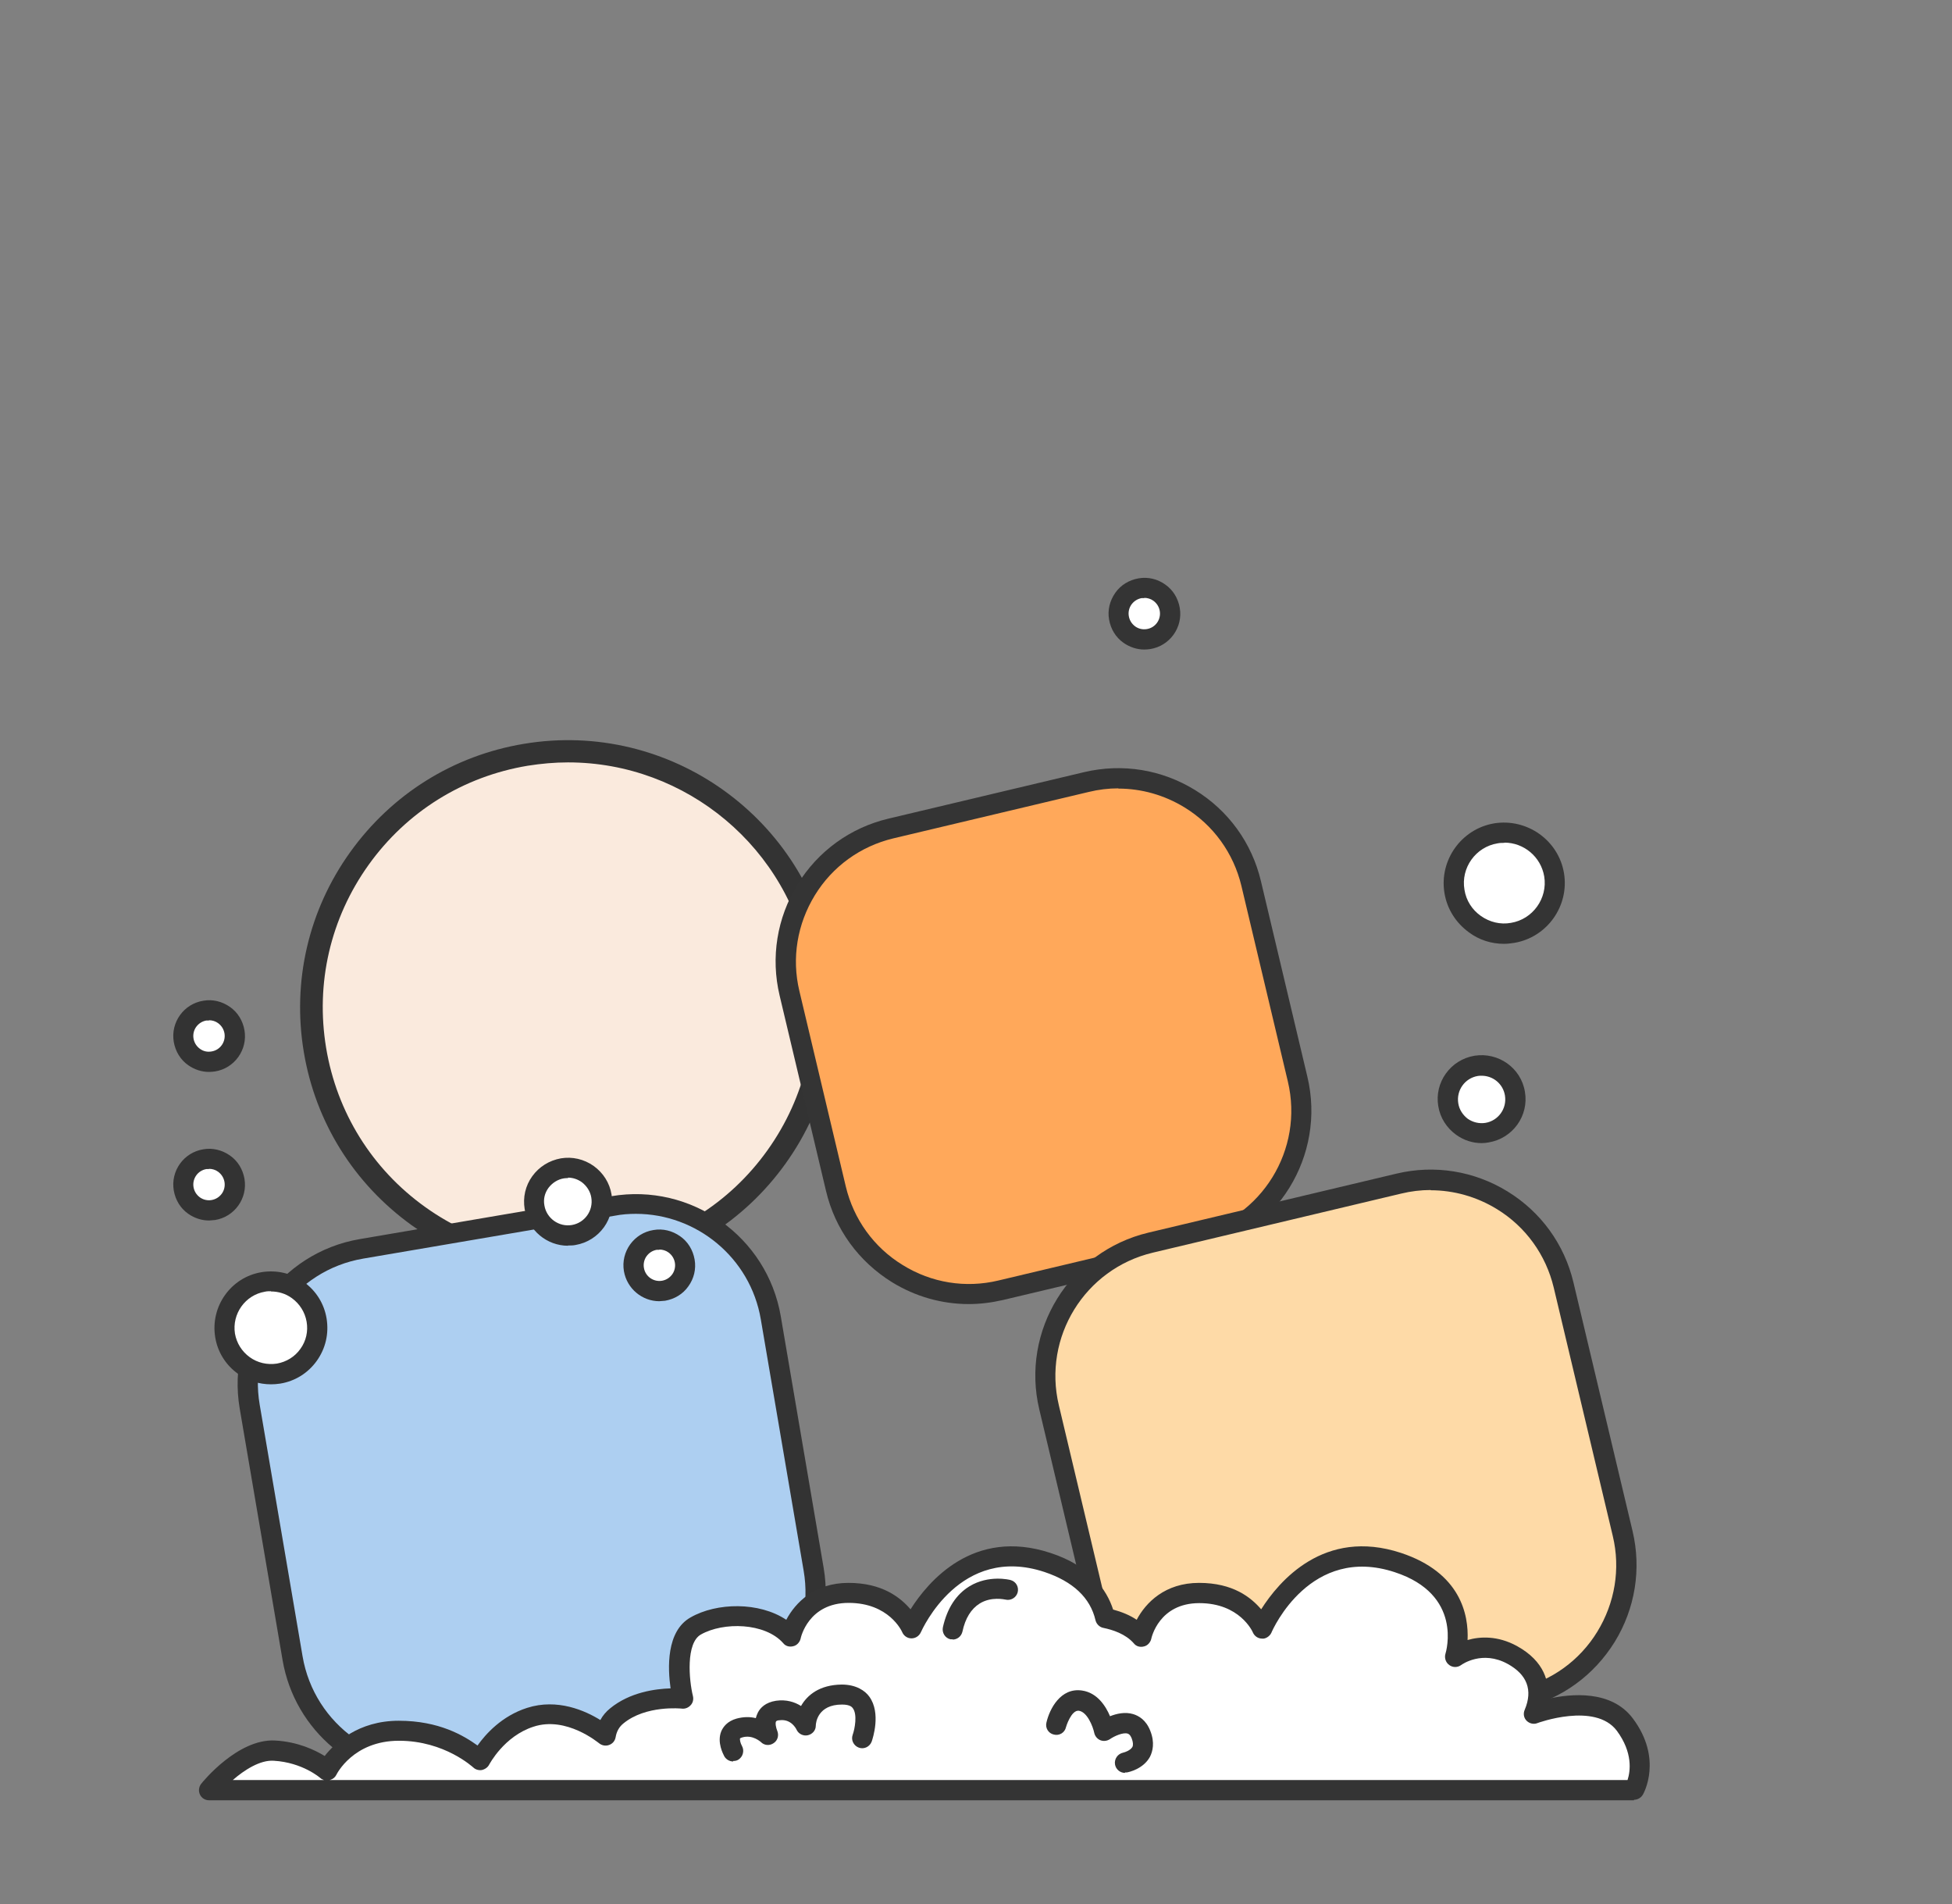
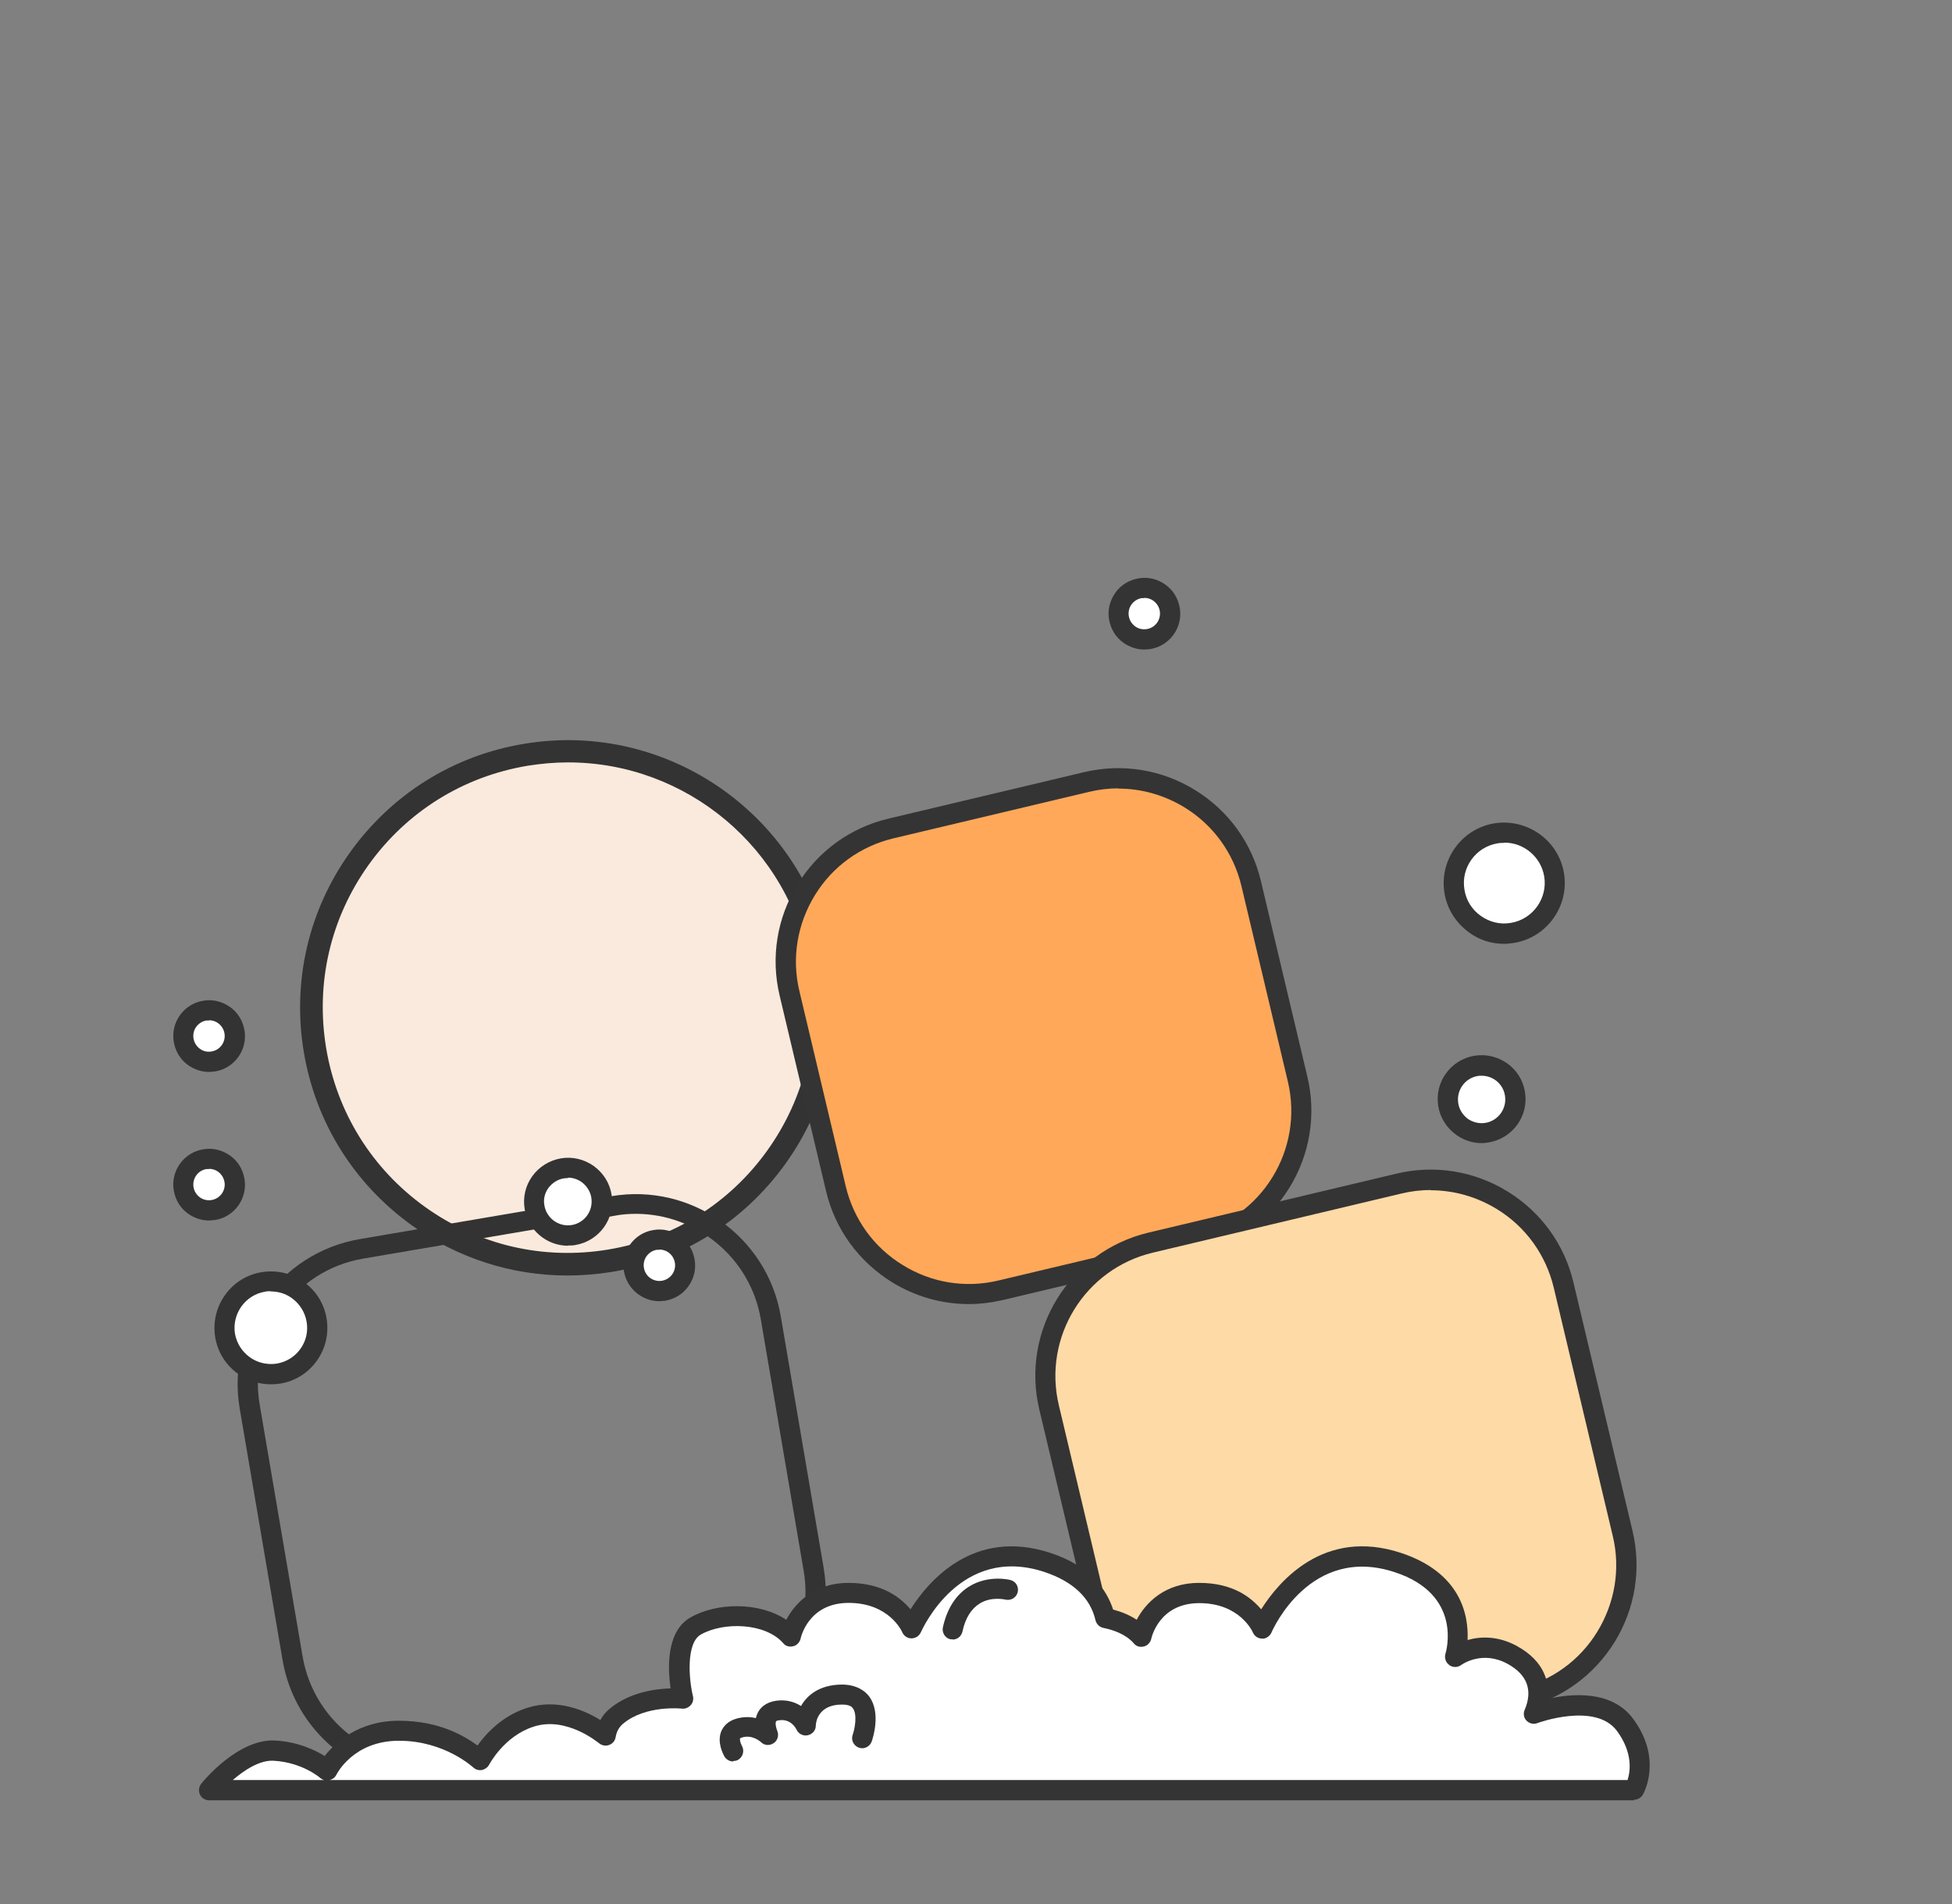
<svg xmlns="http://www.w3.org/2000/svg" viewBox="0 0 820 799.8" version="1.1" id="Calque_1">
  <rect x="0" y="0" width="820" height="799.8" fill="#808080" stroke="none" />
  <defs>
    <style>
      .st0 {
        fill: #fedaa7;
      }

      .st1 {
        fill: #adcff1;
      }

      .st2 {
        fill: #faeadd;
      }

      .st3 {
        fill: #fff;
      }

      .st4 {
        fill: #343434;
      }

      .st5 {
        fill: #ffa85a;
      }

      .st6 {
        fill: #333;
      }
    </style>
  </defs>
  <g>
    <circle r="107.7" cy="423.2" cx="238.6" class="st2" />
    <path d="M238.3,535.7c-23.2,0-45.9-7.2-65.2-21-24.4-17.5-40.6-43.4-45.5-73-4.9-29.6,2-59.4,19.5-83.8s43.4-40.6,73-45.5c61.2-10.2,119.2,31.3,129.4,92.5h0c4.9,29.6-2,59.4-19.5,83.8-17.5,24.4-43.4,40.6-73,45.5-6.2,1-12.5,1.5-18.7,1.5h0ZM238.6,320.2c-5.6,0-11.2.5-16.9,1.4-27.1,4.5-50.9,19.3-66.9,41.7-16,22.4-22.3,49.6-17.8,76.8,4.5,27.1,19.3,50.9,41.7,66.9,22.4,16,49.6,22.3,76.8,17.8,27.1-4.5,50.9-19.3,66.9-41.7s22.3-49.6,17.8-76.8h0c-8.4-50.3-52.1-86.1-101.5-86.1h-.1Z" class="st6" />
  </g>
  <g>
    <rect transform="translate(-88.8 113.5) rotate(-13.4)" ry="56.7" rx="56.7" height="199.3" width="199.3" y="335.2" x="338.9" class="st5" />
    <path d="M407,547.7c-11.3,0-22.4-3.1-32.3-9.2-14-8.7-23.9-22.2-27.7-38.3l-19.5-82.1c-3.8-16-1.1-32.6,7.5-46.6s22.2-23.9,38.3-27.7l82.1-19.5c16.1-3.8,32.6-1.1,46.6,7.5s23.9,22.2,27.7,38.3l19.5,82.1c7.9,33.1-12.7,66.4-45.8,74.3l-82.1,19.5c-4.8,1.1-9.6,1.7-14.4,1.7h0ZM469.8,331.1c-4.1,0-8.3.5-12.4,1.5l-82.1,19.5c-13.8,3.3-25.6,11.8-33,23.9s-9.8,26.4-6.5,40.2l19.5,82.1c3.3,13.8,11.8,25.6,23.9,33,12.1,7.5,26.4,9.8,40.2,6.5l82.1-19.5c28.6-6.8,46.3-35.5,39.5-64.1l-19.5-82.1c-3.3-13.8-11.8-25.6-23.9-33-8.5-5.2-18.1-7.9-27.8-7.9h0Z" class="st4" />
  </g>
  <g>
-     <rect transform="translate(-102.1 46.6) rotate(-9.7)" ry="58.2" rx="58.2" height="222.1" width="222.1" y="513.7" x="112.5" class="st1" />
    <path d="M179.5,748.5c-29.5,0-55.7-21.3-60.8-51.3l-18-105.6c-5.7-33.5,16.9-65.5,50.5-71.2l105.6-18c33.5-5.7,65.5,16.9,71.2,50.5l18,105.6c5.7,33.5-16.9,65.5-50.5,71.2l-105.6,18c-3.5.6-7,.9-10.4.9h0ZM267.2,509.8c-3,0-6,.2-9,.8l-105.6,18c-28.9,4.9-48.5,32.5-43.5,61.4l18,105.6c4.9,28.9,32.4,48.5,61.4,43.5l105.6-18c14-2.4,26.3-10.1,34.5-21.7,8.2-11.6,11.4-25.7,9-39.7l-18-105.6c-4.4-25.9-27-44.3-52.5-44.3h.1Z" class="st6" />
  </g>
  <g>
    <rect transform="translate(-127.7 146.9) rotate(-13.4)" ry="54.8" rx="54.8" height="222.1" width="222.1" y="506" x="450.4" class="st0" />
    <path d="M521.4,743.8c-27.9,0-53.3-19.1-60-47.5l-24.8-104.3c-7.9-33.1,12.7-66.4,45.8-74.3l104.3-24.8c16-3.8,32.6-1.1,46.6,7.5s23.9,22.2,27.7,38.3l24.8,104.3c3.8,16,1.1,32.6-7.5,46.6-8.7,14-22.2,23.9-38.3,27.7l-104.3,24.8c-4.8,1.1-9.5,1.7-14.2,1.7h0ZM601,499.8c-4.1,0-8.3.5-12.4,1.5l-104.3,24.8c-28.6,6.8-46.3,35.5-39.5,64.1l24.8,104.3c6.8,28.6,35.5,46.3,64.1,39.5l104.3-24.8c13.8-3.3,25.6-11.8,33-23.9s9.8-26.4,6.5-40.2l-24.8-104.3c-3.3-13.8-11.8-25.6-23.9-33-8.5-5.2-18.1-7.9-27.8-7.9h0Z" class="st4" />
  </g>
  <g>
    <path d="M682.5,724.4c-11.1-14.8-38.3-4.6-38.3-4.6,2.8-6.7,4.2-17.4-9-24.6-13.2-7.2-24,.8-24,.8,0,0,9.2-28.7-24-39.6-39.5-13-57.1,27.7-57.1,27.7,0,0-6.3-14.9-26.5-14.9s-24.4,18.4-24.4,18.4c-3.7-4.2-9.2-6.7-15.1-7.8-2-8.4-8-18-24.3-23.3-39.5-13-57.1,27.7-57.1,27.7,0,0-6.3-14.9-26.5-14.9s-24.4,18.4-24.4,18.4c-9-10.3-28.8-10.8-39.9-4.5-11.1,6.4-5.3,30.5-5.3,30.5,0,0-16.7-2-27.8,7.2-2.7,2.2-4.1,5.2-4.7,8.3,0,0-15.1-13.1-31.6-7.8-14.3,4.6-21,18.1-21,18.1,0,0-12.8-12.4-34.2-12.4s-30,16.5-30,16.5c0,0-8.3-7.5-22.2-8.3-13.9-.8-27.4,16.6-27.4,16.6h598.7s7.2-12.6-3.9-27.4h0Z" class="st3" />
    <path d="M686.5,756.1H87.8c-1.6,0-3.1-.9-3.8-2.4s-.5-3.2.5-4.5c.6-.8,15.4-19,31-18.2,9.6.5,16.8,4,20.9,6.5,4.3-5.5,14.1-14.8,31.1-14.8s27.4,6.3,33.1,10.4c3.4-4.8,10.2-12.4,20.8-15.8,12.8-4.1,24.5,1.2,30.8,5.1,1-1.9,2.4-3.5,4.1-4.9,8.3-6.8,19-8.2,25.4-8.4-1.2-8.4-1.9-24,8.4-29.8,11-6.3,28.8-6.6,40.2,1,3.8-7.2,11.9-15.5,26.1-15.5s21.8,6.1,26.1,11.1c7.4-11.7,26.4-34.3,58.7-23.7,16.9,5.5,23.7,15.5,26.4,23.8,3.7,1,7.1,2.4,9.9,4.3,3.8-7.2,11.9-15.5,26.2-15.5s21.8,6.1,26.1,11.1c7.4-11.7,26.4-34.3,58.7-23.7,25.1,8.3,28.5,26,28,36.6,5.2-1.5,12.6-1.9,20.7,2.5,11.8,6.5,13.7,15.4,13,22.2,9.8-2.2,26.7-3.8,35.7,8.2h0c12.7,16.9,4.6,31.5,4.2,32.1-.8,1.3-2.2,2.1-3.7,2.1h0v.2h0ZM138.6,747.6h545.1c1.2-3.7,2.3-11.5-4.5-20.7-9.1-12.1-33.2-3.3-33.4-3.2-1.5.6-3.3.2-4.5-1s-1.5-3-.8-4.6c3.5-8.3,1-14.8-7.2-19.3-10.6-5.8-19.1.2-19.5.5-1.5,1.1-3.5,1.1-5,0s-2.1-3-1.6-4.7c.3-1,7.4-24.9-21.3-34.3-35.3-11.6-51.2,23.9-51.8,25.4-.7,1.6-2.6,2.7-3.9,2.5-1.7,0-3.2-1-3.9-2.6-.2-.5-5.6-12.3-22.5-12.3s-20.1,14.5-20.2,15.1c-.4,1.5-1.6,2.8-3.1,3.1-1.5.4-3.2,0-4.2-1.3-3.5-4-8.9-5.7-12.8-6.5-1.6-.3-2.9-1.6-3.3-3.2-2.2-9.5-9.5-16.3-21.5-20.3-35.3-11.6-51.2,23.9-51.9,25.4-.7,1.5-2.2,2.5-3.9,2.5h0c-1.7,0-3.2-1-3.9-2.6-.2-.5-5.6-12.3-22.5-12.3s-20.1,14.5-20.2,15.1c-.4,1.5-1.6,2.8-3.1,3.1-1.5.4-3.2,0-4.2-1.3-7.6-8.6-25.1-9-34.6-3.6-6.3,3.6-5,19-3.3,25.9.3,1.3,0,2.8-1,3.8-.9,1-2.3,1.6-3.7,1.4-.1,0-15.1-1.6-24.6,6.3-1.7,1.4-2.8,3.3-3.2,5.8-.3,1.5-1.3,2.7-2.8,3.2-1.4.5-3,.2-4.2-.8-.1,0-13.6-11.5-27.5-6.9-12.4,4-18.5,15.8-18.6,15.9-.6,1.2-1.8,2-3.1,2.3-1.3.2-2.7-.2-3.6-1.1-.1,0-11.9-11.2-31.2-11.2s-26.2,14.1-26.3,14.3c-.5,1-1.4,1.8-2.5,2.1h-.2,0ZM97.7,747.6h38.4c-.6-.2-1.2-.5-1.6-.9,0,0-7.4-6.5-19.5-7.2-5.7-.4-12.4,3.9-17.2,8.1h-.1Z" class="st4" />
  </g>
  <g>
    <circle r="14.2" cy="504.8" cx="238.6" class="st3" />
    <path d="M238.6,523.2c-8.8,0-16.7-6.4-18.2-15.4-.8-4.9.3-9.8,3.2-13.8s7.1-6.6,12-7.5c4.8-.8,9.7.3,13.8,3.2,4,2.9,6.7,7.1,7.5,12h0c1.7,10-5.1,19.5-15.2,21.2-1,.2-2,.2-3,.2h-.1ZM238.6,494.8c-.6,0-1.1,0-1.7.1-2.6.4-4.9,1.9-6.5,4-1.6,2.2-2.2,4.8-1.7,7.4.9,5.4,6.1,9.1,11.5,8.2,5.4-.9,9.1-6,8.2-11.5h0c-.4-2.6-1.9-4.9-4-6.5-1.7-1.2-3.7-1.9-5.8-1.9h0v.2h0Z" class="st6" />
  </g>
  <g>
    <circle r="14.2" cy="461.7" cx="622.4" class="st3" />
    <path d="M622.4,480.1c-3.8,0-7.5-1.2-10.7-3.5-4-2.9-6.7-7.1-7.5-12-1.7-10,5.1-19.5,15.2-21.2,10-1.6,19.6,5.1,21.2,15.2h0c1.7,10-5.1,19.5-15.2,21.2-1,.2-2,.3-3.1.3h0ZM622.4,451.8c-.5,0-1.1,0-1.6.1-5.4.9-9.1,6-8.2,11.5.4,2.6,1.9,4.9,4,6.5,2.2,1.5,4.8,2.1,7.4,1.7,5.4-.9,9.1-6,8.2-11.5-.8-4.9-5-8.3-9.8-8.3h0Z" class="st4" />
  </g>
  <g>
    <circle r="10.8" cy="497.5" cx="87.8" class="st3" />
-     <path d="M87.8,512.6c-3.1,0-6.1-1-8.7-2.8-3.3-2.3-5.4-5.8-6.1-9.8-1.4-8.2,4.2-16,12.4-17.3,3.9-.7,7.9.3,11.2,2.6,3.3,2.3,5.4,5.8,6.1,9.8h0c1.4,8.2-4.2,16-12.4,17.3-.8,0-1.7.2-2.5.2h0ZM87.8,491h-1.1c-3.6.6-6,4-5.4,7.6.3,1.7,1.2,3.2,2.7,4.3,1.4,1,3.2,1.4,4.9,1.1,1.7-.3,3.2-1.2,4.3-2.7,1-1.4,1.4-3.2,1.1-4.9h0c-.3-1.7-1.2-3.2-2.7-4.3-1.1-.8-2.4-1.2-3.8-1.2h0Z" class="st6" />
+     <path d="M87.8,512.6c-3.1,0-6.1-1-8.7-2.8-3.3-2.3-5.4-5.8-6.1-9.8-1.4-8.2,4.2-16,12.4-17.3,3.9-.7,7.9.3,11.2,2.6,3.3,2.3,5.4,5.8,6.1,9.8h0c1.4,8.2-4.2,16-12.4,17.3-.8,0-1.7.2-2.5.2h0ZM87.8,491h-1.1c-3.6.6-6,4-5.4,7.6.3,1.7,1.2,3.2,2.7,4.3,1.4,1,3.2,1.4,4.9,1.1,1.7-.3,3.2-1.2,4.3-2.7,1-1.4,1.4-3.2,1.1-4.9h0c-.3-1.7-1.2-3.2-2.7-4.3-1.1-.8-2.4-1.2-3.8-1.2Z" class="st6" />
  </g>
  <g>
    <circle r="10.8" cy="531.4" cx="277" class="st3" />
    <path d="M277,546.5c-7.2,0-13.6-5.2-14.9-12.6-1.4-8.2,4.2-16,12.4-17.3,4-.7,7.9.3,11.2,2.6,3.3,2.3,5.4,5.8,6.1,9.8h0c.7,4-.3,8-2.6,11.2-2.3,3.3-5.8,5.4-9.8,6.1-.8,0-1.7.2-2.5.2h0ZM277,524.9h-1.1c-1.7.3-3.2,1.2-4.3,2.7-1,1.4-1.4,3.2-1.1,4.9.6,3.6,4,6,7.6,5.4,1.7-.3,3.2-1.2,4.3-2.7,1-1.4,1.4-3.2,1.1-4.9h0c-.3-1.7-1.2-3.2-2.7-4.3-1.1-.8-2.5-1.2-3.8-1.2h0Z" class="st6" />
  </g>
  <g>
    <circle r="19.5" cy="558" cx="113.8" class="st3" />
    <path d="M113.8,581.4c-4.9,0-9.7-1.5-13.8-4.4-5.2-3.7-8.6-9.2-9.6-15.4-2.1-12.9,6.6-25.2,19.5-27.3,6.2-1,12.6.4,17.7,4.1,5.2,3.7,8.6,9.2,9.6,15.4,1,6.3-.4,12.5-4.1,17.7-3.7,5.2-9.2,8.6-15.4,9.6-1.3.2-2.6.3-3.9.3h0ZM113.8,542.3c-.8,0-1.7,0-2.5.2-8.3,1.4-13.9,9.3-12.6,17.6.7,4,2.9,7.5,6.2,9.9s7.4,3.3,11.4,2.7c4-.7,7.6-2.9,9.9-6.2,2.4-3.3,3.3-7.4,2.6-11.4h0c-.7-4-2.9-7.5-6.2-9.9-2.6-1.9-5.7-2.8-8.8-2.8h0Z" class="st6" />
  </g>
  <g>
    <circle r="10.8" cy="435.2" cx="87.8" class="st3" />
    <path d="M87.8,450.2c-3.1,0-6.1-1-8.7-2.8-3.3-2.3-5.4-5.8-6.1-9.8-1.4-8.2,4.2-16,12.4-17.3,4-.7,7.9.3,11.2,2.6,3.3,2.3,5.4,5.8,6.1,9.8h0c1.4,8.2-4.2,16-12.4,17.3-.8.1-1.7.2-2.5.2h0ZM87.8,428.6h-1.1c-1.7.3-3.2,1.2-4.3,2.7-1,1.4-1.4,3.2-1.1,4.9.3,1.7,1.2,3.2,2.7,4.3s3.2,1.4,4.9,1.1c3.6-.6,6-4,5.4-7.6-.3-1.7-1.2-3.2-2.7-4.3-1.1-.8-2.4-1.2-3.8-1.2h0Z" class="st6" />
  </g>
-   <path d="M472.6,744.6c-2,0-3.8-1.4-4.2-3.5-.4-2.3,1.1-4.5,3.4-5,.9-.2,3.1-1,3.9-2.4.4-.8.3-2-.3-3.6-.7-1.7-1.4-1.9-1.7-2-1.9-.6-5.5,1-7.4,2.3-1.2.8-2.7,1-4,.5s-2.3-1.7-2.6-3c-.6-2.9-3-8.9-6.5-9.4-3.2-.4-5.4,6.8-5.4,6.9-.5,2.3-2.8,3.7-5.1,3.1-2.3-.5-3.7-2.8-3.1-5.1,1.3-5.6,5.9-14.7,14.9-13.4,6.4.9,10,6.5,11.8,10.8,2.8-1.1,6.3-1.9,9.7-.9,2.3.7,5.4,2.4,7.2,7,2,5,1,8.7-.1,10.9-2.8,5.2-9,6.5-9.7,6.6h-.8v.2h0Z" class="st4" />
  <path d="M308,739.8c-1.5,0-2.9-.8-3.7-2.1-.5-1-3.2-5.9-1.3-10.6.8-1.8,2.5-4.2,6.4-5.3,3-.8,5.7-.8,8.1-.2.2-.8.5-1.6.9-2.4,1-1.9,3.1-4.2,7.6-4.9,4.3-.6,7.8.5,10.5,2.2,2.6-4.6,7.8-8.9,17.1-9,6.2,0,9.9,2.7,11.6,5.1,5,6.9,1.4,17.6,1,18.8-.8,2.2-3.2,3.4-5.4,2.6-2.2-.8-3.4-3.2-2.6-5.4.9-2.5,2-8.5.1-11.1-.3-.4-1-1.6-4.6-1.6-10.1,0-11,7.5-11,8.9,0,2-1.5,3.6-3.4,4s-3.9-.6-4.7-2.4c-.2-.4-2.3-4.6-7.2-3.9-.8,0-1.3.3-1.4.5-.4.7,0,2.7.5,3.9.8,1.9.2,4.1-1.5,5.2-1.7,1.2-4,1-5.4-.5-.1,0-3.4-3.2-7.8-1.9-.7.2-.9.4-.9.4-.2.4.1,2,.8,3.2,1.1,2,.4,4.6-1.6,5.8-.7.4-1.4.5-2.1.5h0v.2Z" class="st4" />
  <path d="M400.2,688.5h-.9c-2.3-.5-3.7-2.8-3.2-5.1,1.8-8,5.6-13.8,11.2-17.2,8.1-4.9,16.9-2.7,17.2-2.6,2.3.6,3.6,2.9,3,5.2-.6,2.2-2.9,3.6-5.2,3-.2,0-5.9-1.4-10.8,1.7-3.5,2.2-6,6.1-7.2,11.8-.5,2-2.2,3.3-4.1,3.3h0Z" class="st4" />
  <g>
    <circle r="21.2" cy="370.9" cx="631.9" class="st3" />
    <path d="M631.8,396.4c-5.3,0-10.4-1.6-14.7-4.8-5.5-4-9.2-9.8-10.3-16.5-2.3-13.8,7.1-27,20.9-29.3,13.8-2.2,27,7.1,29.3,20.9h0c2.3,13.8-7.1,27-20.9,29.3-1.4.2-2.8.4-4.2.4h0ZM631.9,354c-.9,0-1.8,0-2.8.2-9.2,1.5-15.5,10.3-13.9,19.5.7,4.5,3.2,8.4,6.9,11s8.2,3.7,12.6,2.9c9.2-1.5,15.5-10.3,14-19.5-1.4-8.3-8.6-14.2-16.7-14.2h0Z" class="st4" />
  </g>
  <g>
    <circle r="10.8" cy="257.7" cx="480.7" class="st3" />
    <path d="M480.7,272.8c-3.1,0-6.1-1-8.7-2.8-3.3-2.3-5.4-5.8-6.1-9.8s.3-7.9,2.6-11.2c2.3-3.3,5.8-5.4,9.8-6.1,4-.7,8,.3,11.2,2.6,3.3,2.3,5.4,5.8,6.1,9.8h0c1.4,8.2-4.2,16-12.4,17.3-.8.1-1.7.2-2.5.2h0ZM480.7,251.2h-1.1c-1.7.3-3.2,1.2-4.3,2.7-1,1.4-1.4,3.2-1.1,4.9s1.2,3.2,2.7,4.3c1.4,1,3.1,1.4,4.9,1.1,3.6-.6,6-4,5.4-7.6-.3-1.7-1.2-3.2-2.7-4.3-1.1-.8-2.5-1.2-3.8-1.2h0Z" class="st4" />
  </g>
</svg>